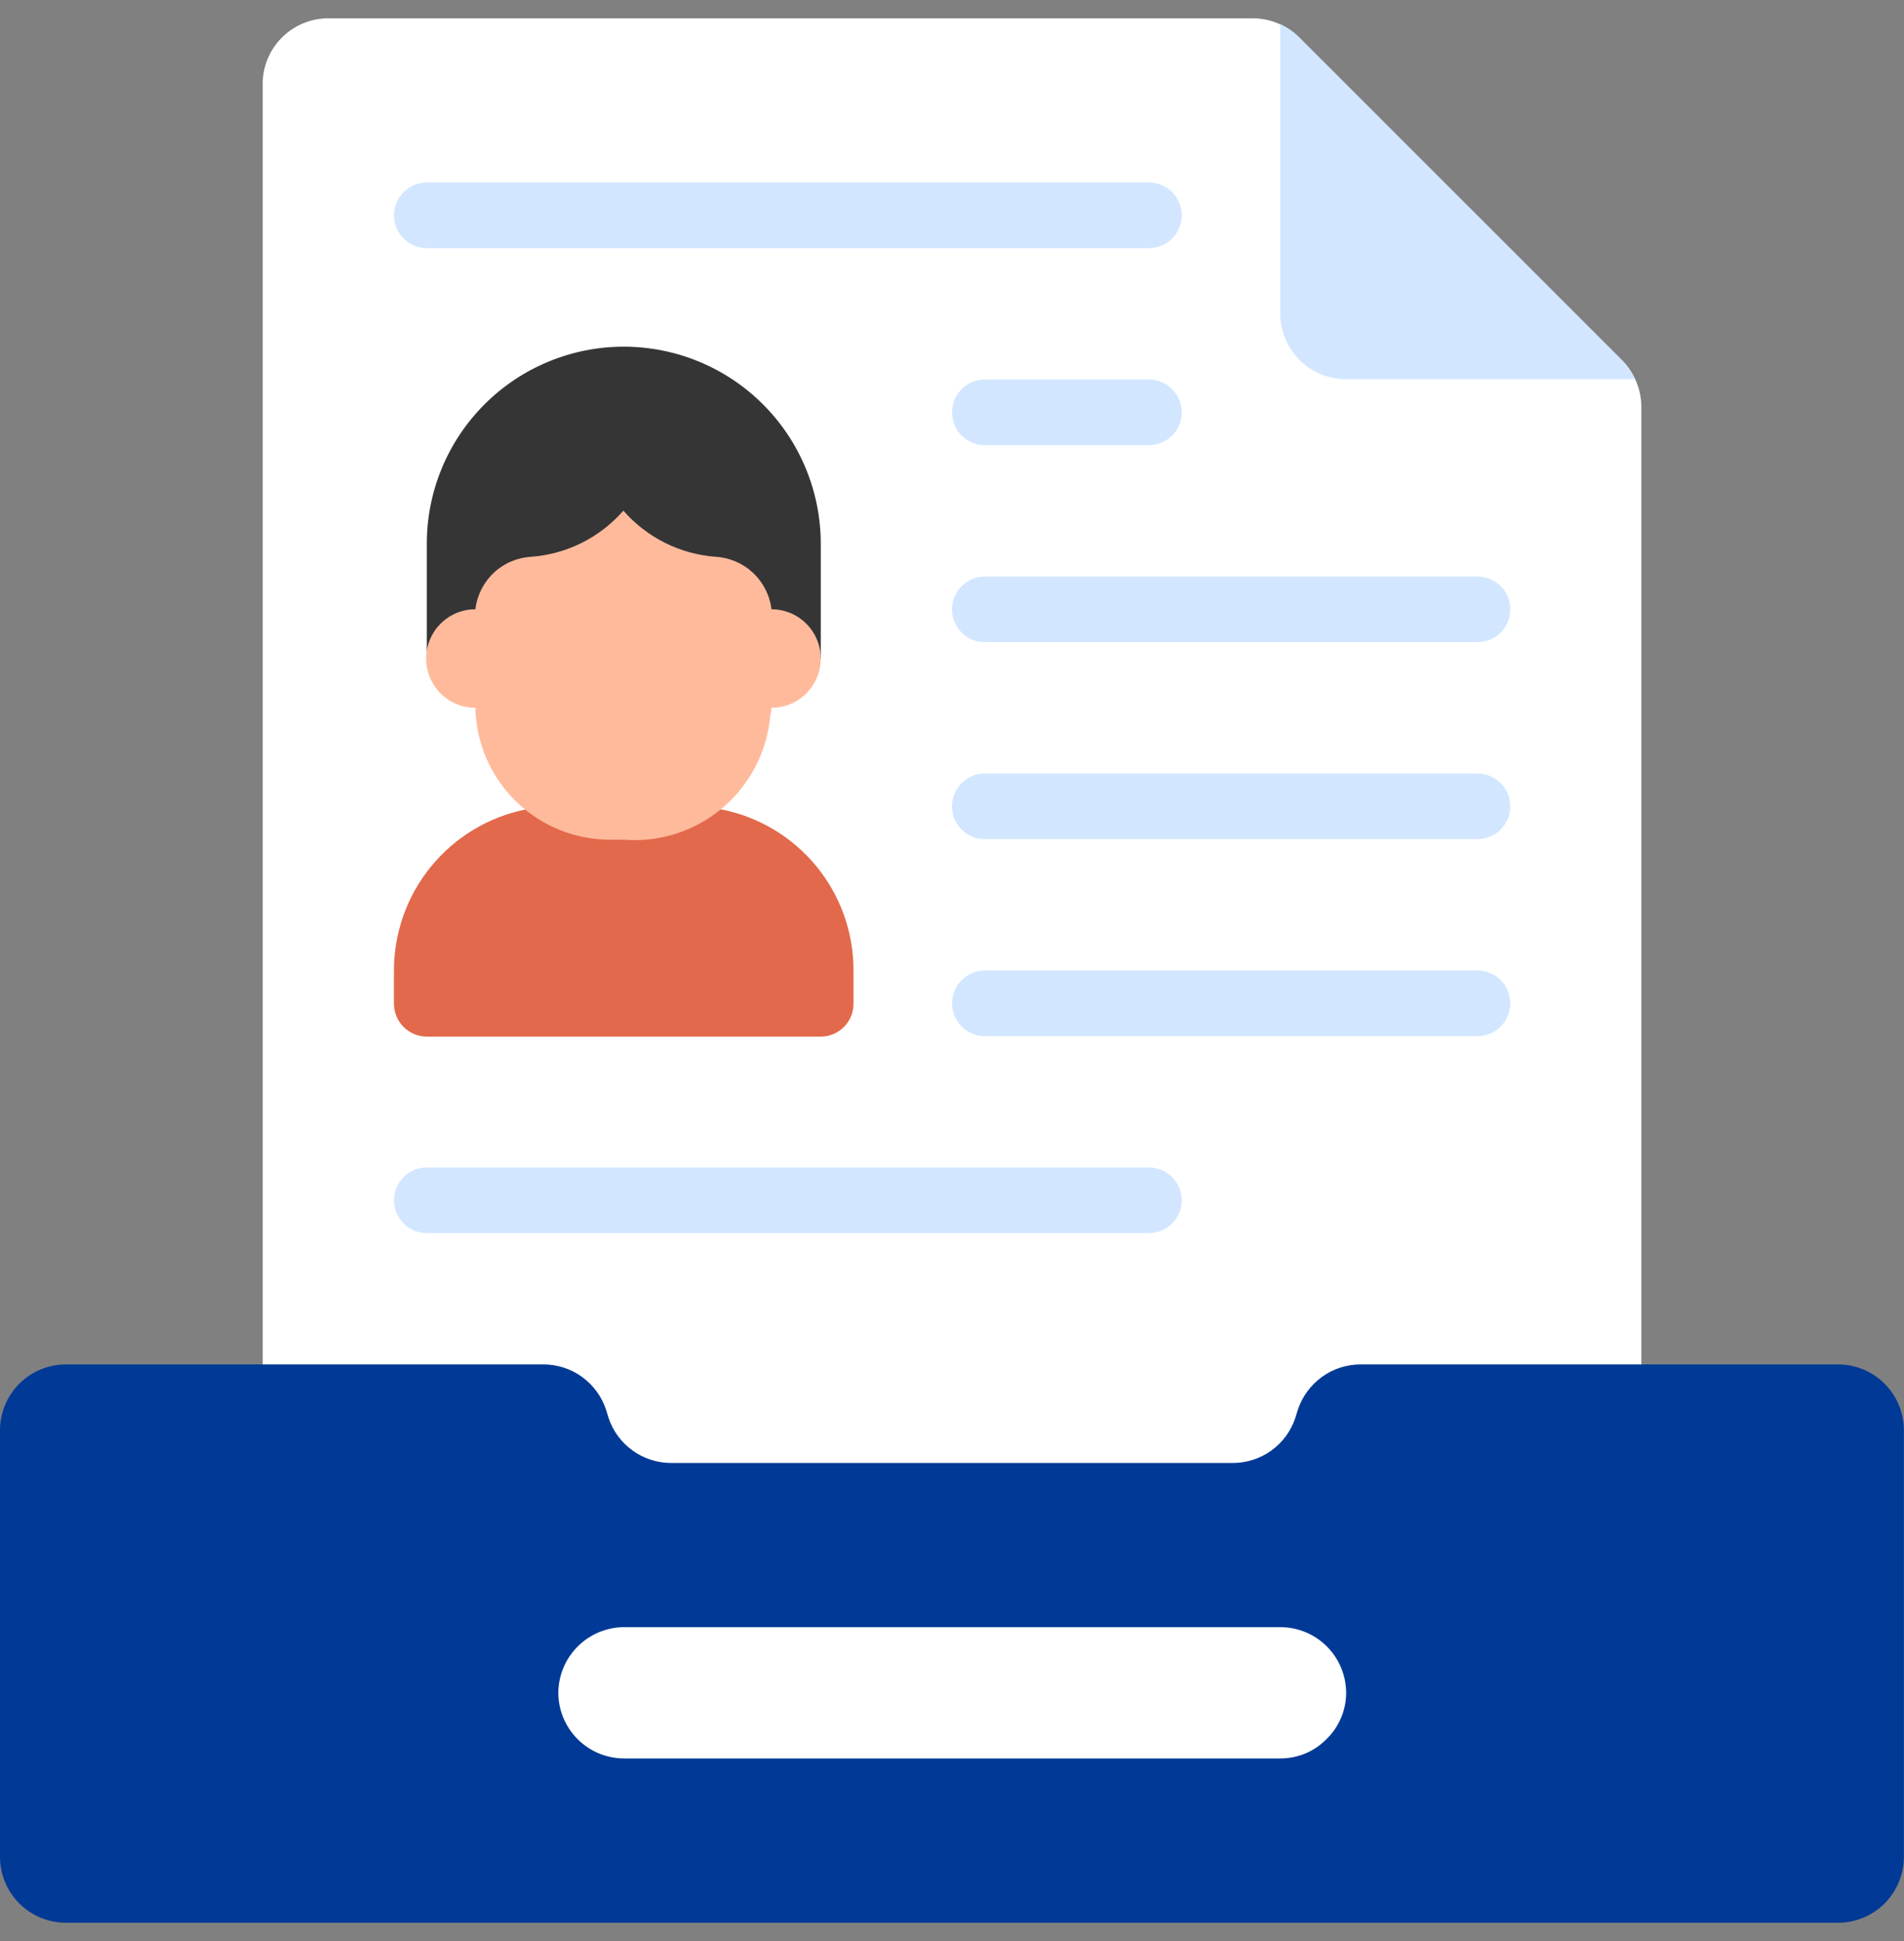
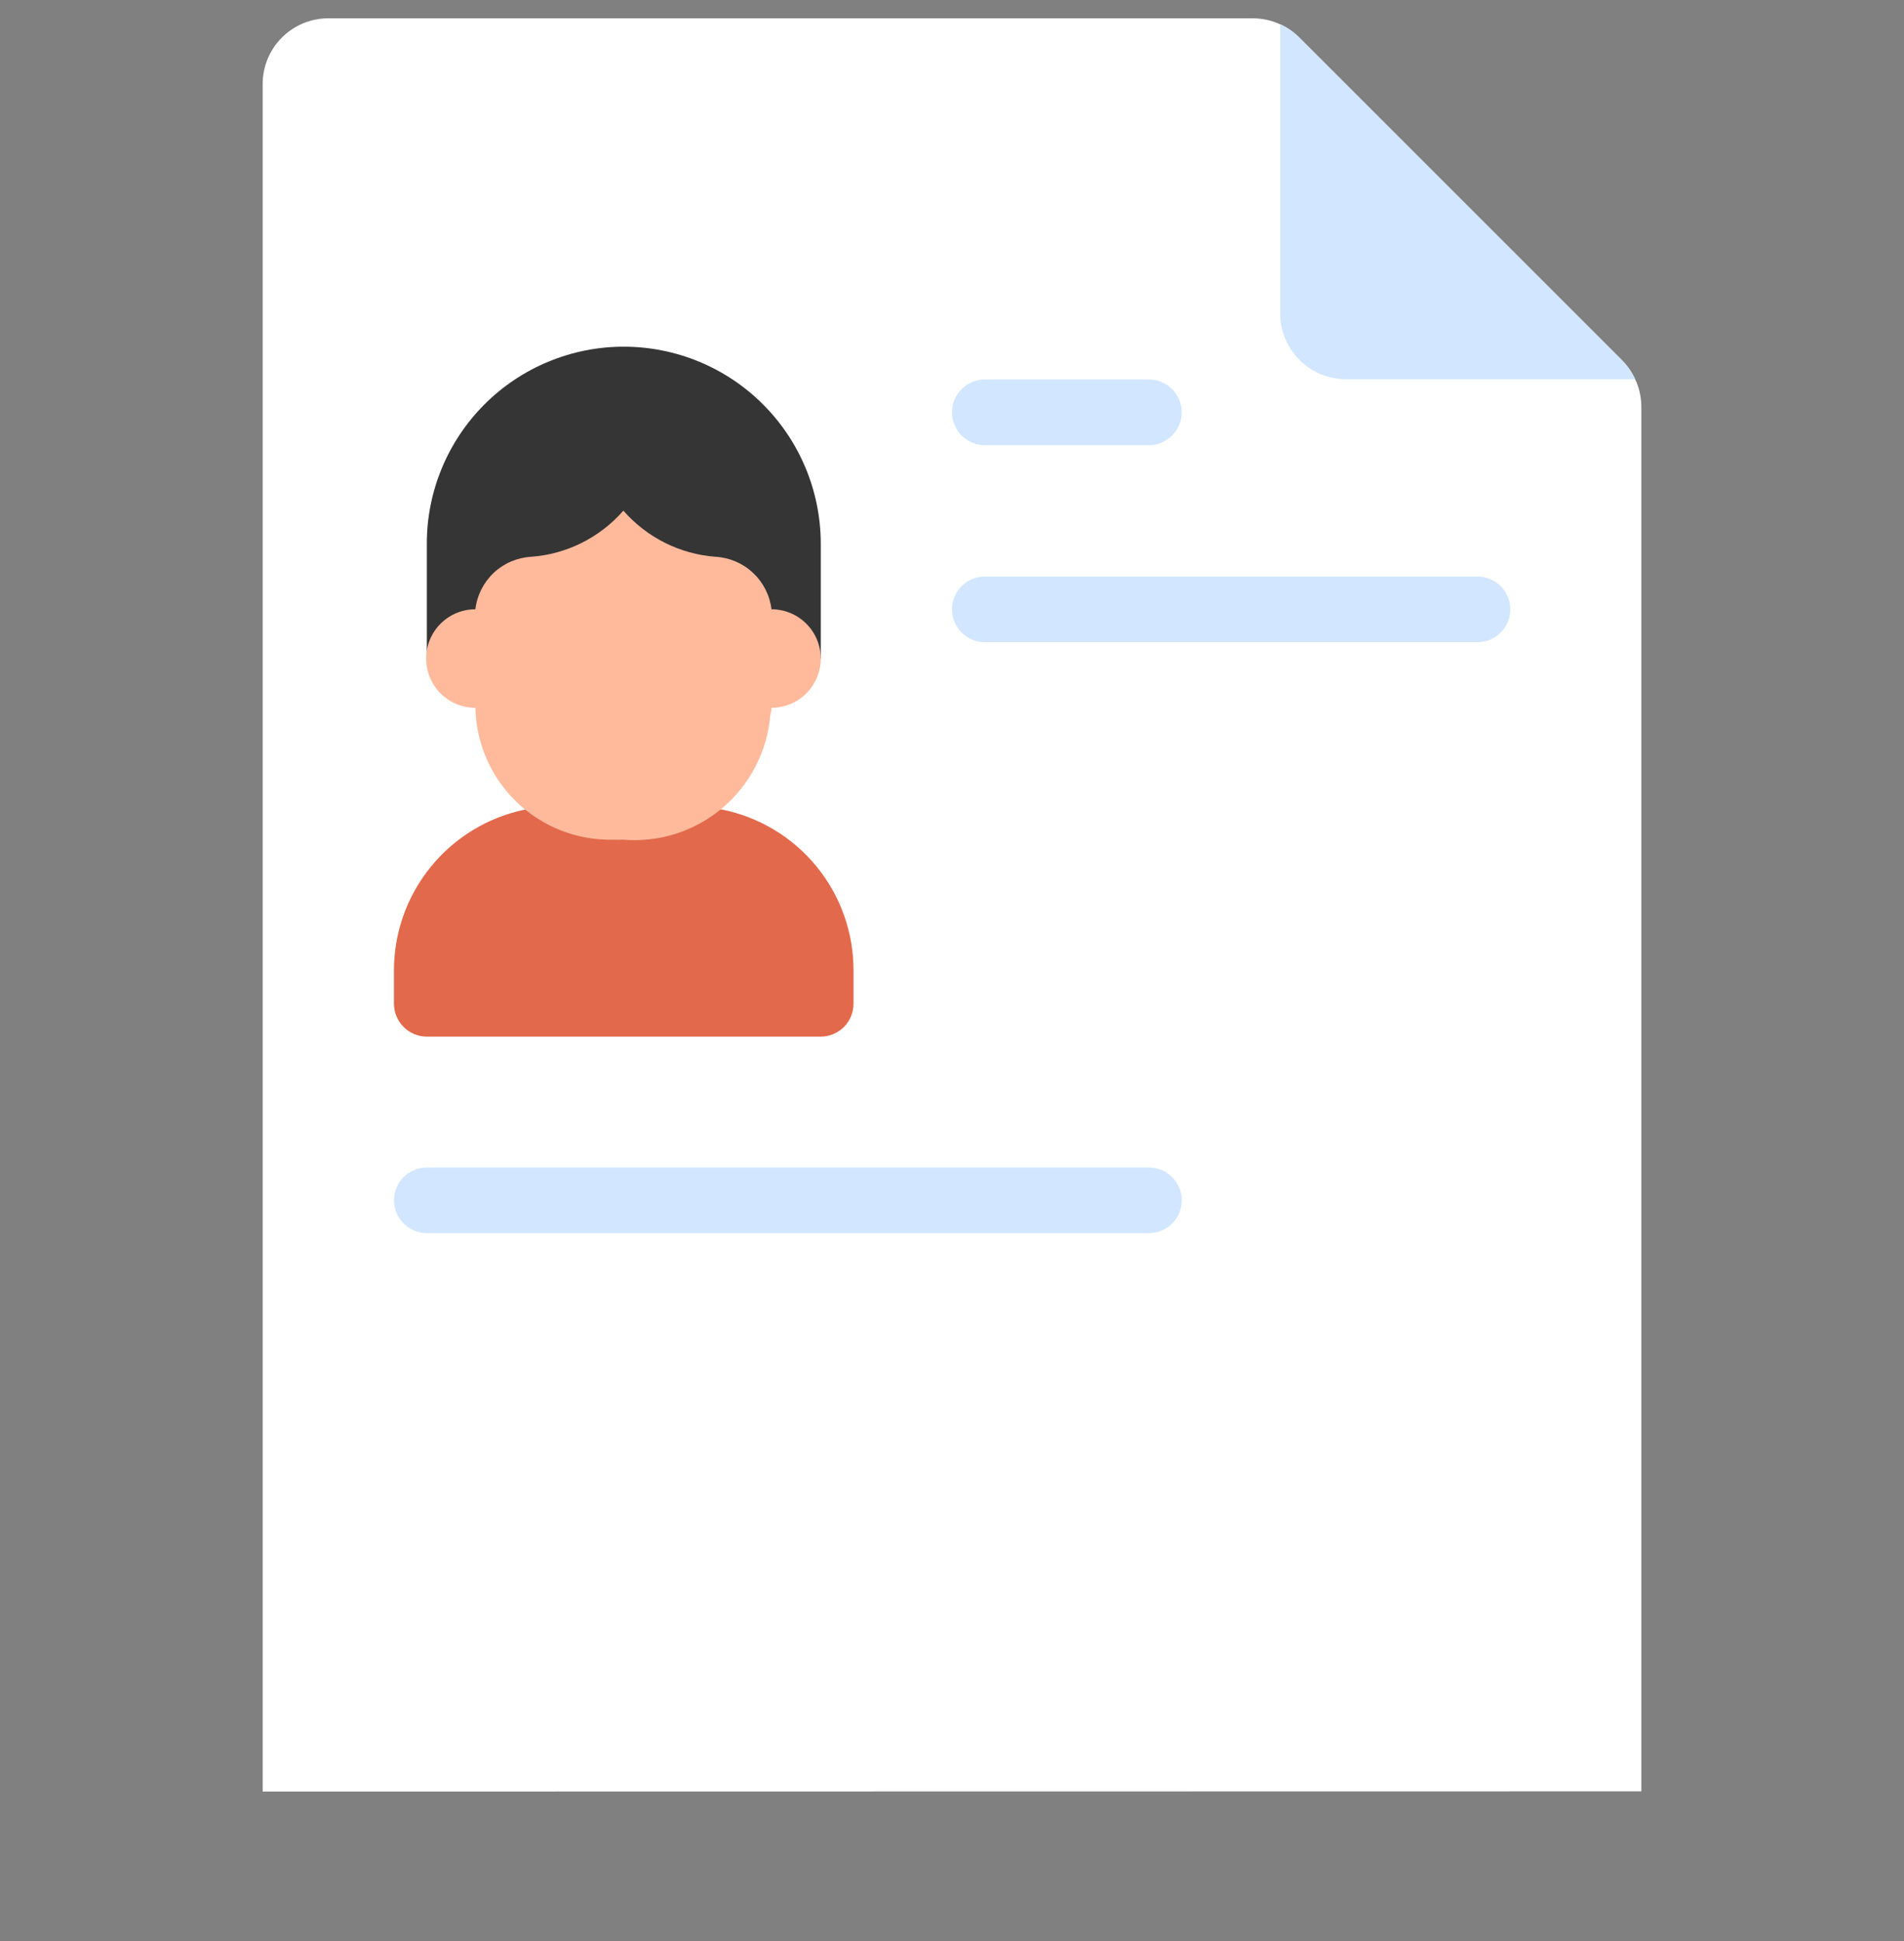
<svg xmlns="http://www.w3.org/2000/svg" width="52" height="53" viewBox="0 0 52 53" fill="none">
  <rect x="0" y="0" width="52" height="53" fill="#808080" stroke="none" />
  <path d="M44.827 48.912V11.107C44.826 10.873 44.78 10.641 44.689 10.425C44.599 10.209 44.467 10.012 44.301 9.847L35.48 1.026C35.315 0.86 35.118 0.728 34.902 0.638C34.686 0.547 34.454 0.501 34.22 0.5H8.966C8.491 0.5 8.035 0.689 7.699 1.025C7.363 1.361 7.174 1.817 7.174 2.293V48.918L44.827 48.912Z" fill="white" />
-   <path d="M50.204 37.255H37.152C36.776 37.257 36.409 37.376 36.103 37.597C35.798 37.817 35.569 38.127 35.448 38.484L35.376 38.717C35.257 39.074 35.028 39.385 34.723 39.606C34.418 39.826 34.051 39.945 33.674 39.946H18.326C17.949 39.945 17.581 39.827 17.276 39.606C16.97 39.386 16.741 39.075 16.621 38.717L16.549 38.484C16.429 38.127 16.201 37.817 15.896 37.596C15.591 37.376 15.224 37.257 14.848 37.255H1.793C1.317 37.257 0.862 37.447 0.526 37.783C0.19 38.12 0.001 38.576 0 39.051V50.708C0.002 51.182 0.191 51.637 0.527 51.973C0.863 52.309 1.318 52.498 1.793 52.5H50.204C50.679 52.498 51.134 52.309 51.47 51.973C51.806 51.637 51.995 51.182 51.997 50.708V39.051C51.996 38.576 51.807 38.12 51.471 37.783C51.135 37.447 50.68 37.257 50.204 37.255ZM36.229 47.485C36.065 47.652 35.869 47.786 35.653 47.877C35.436 47.967 35.204 48.014 34.969 48.014H17.04C16.566 48.012 16.11 47.823 15.775 47.487C15.439 47.151 15.249 46.696 15.248 46.221C15.251 45.747 15.441 45.293 15.777 44.957C16.112 44.622 16.566 44.432 17.04 44.429H34.969C35.445 44.43 35.9 44.619 36.237 44.955C36.573 45.29 36.763 45.746 36.765 46.221C36.765 46.457 36.717 46.69 36.625 46.907C36.533 47.124 36.399 47.321 36.229 47.485Z" fill="#003996" />
  <path d="M22.416 17.981V14.831C22.411 13.408 21.843 12.044 20.836 11.039C19.829 10.033 18.464 9.468 17.041 9.466C16.333 9.465 15.632 9.604 14.978 9.875C14.324 10.145 13.73 10.542 13.23 11.043C12.73 11.544 12.333 12.139 12.063 12.793C11.793 13.447 11.655 14.148 11.657 14.856V18.007L22.416 17.981Z" fill="#353535" />
  <path d="M19.706 22.102C20.726 22.304 21.643 22.855 22.301 23.66C22.959 24.465 23.315 25.473 23.31 26.513V27.407C23.31 27.645 23.216 27.873 23.048 28.041C22.881 28.209 22.653 28.304 22.416 28.305H11.657C11.419 28.304 11.191 28.209 11.023 28.041C10.855 27.873 10.76 27.645 10.759 27.407V26.513C10.756 25.475 11.112 24.469 11.768 23.665C12.423 22.86 13.337 22.308 14.354 22.102H19.706Z" fill="#E2694B" />
  <path d="M44.657 10.354H36.759C36.283 10.354 35.826 10.165 35.489 9.828C35.153 9.491 34.963 9.035 34.963 8.558V0.66C35.161 0.75 35.34 0.875 35.493 1.029L44.298 9.831C44.448 9.982 44.57 10.159 44.657 10.354Z" fill="#D2E7FF" />
  <path d="M21.07 19.327C21.427 19.327 21.769 19.185 22.021 18.933C22.273 18.68 22.416 18.338 22.416 17.981C22.416 17.625 22.273 17.282 22.021 17.03C21.769 16.778 21.427 16.636 21.07 16.636C21.024 16.256 20.846 15.905 20.568 15.643C20.289 15.381 19.927 15.225 19.545 15.203C18.572 15.131 17.666 14.678 17.025 13.943C16.384 14.678 15.478 15.131 14.505 15.203C14.123 15.225 13.761 15.38 13.483 15.642C13.205 15.905 13.028 16.256 12.983 16.636C12.626 16.636 12.284 16.778 12.032 17.03C11.78 17.282 11.638 17.625 11.638 17.981C11.638 18.338 11.78 18.68 12.032 18.933C12.284 19.185 12.626 19.327 12.983 19.327C12.993 19.81 13.099 20.286 13.293 20.729C13.488 21.171 13.767 21.571 14.116 21.906C14.465 22.24 14.877 22.502 15.327 22.678C15.778 22.853 16.258 22.938 16.741 22.927C16.833 22.932 16.924 22.932 17.015 22.927C17.504 22.968 17.995 22.913 18.462 22.764C18.928 22.614 19.36 22.375 19.734 22.058C20.108 21.741 20.416 21.354 20.639 20.918C20.863 20.483 20.999 20.007 21.038 19.519C21.064 19.443 21.067 19.386 21.07 19.327Z" fill="#FFBA9C" />
-   <path d="M31.378 6.776H11.657C11.419 6.776 11.191 6.681 11.023 6.514C10.855 6.346 10.76 6.118 10.759 5.881C10.759 5.763 10.782 5.646 10.828 5.537C10.873 5.428 10.939 5.329 11.022 5.246C11.105 5.163 11.204 5.097 11.313 5.051C11.422 5.006 11.539 4.983 11.657 4.983H31.378C31.616 4.983 31.845 5.078 32.013 5.246C32.182 5.414 32.276 5.643 32.276 5.881C32.275 6.118 32.18 6.346 32.012 6.514C31.844 6.681 31.616 6.776 31.378 6.776Z" fill="#D2E7FF" />
  <path d="M31.378 33.67H11.657C11.419 33.67 11.191 33.576 11.023 33.408C10.855 33.241 10.76 33.013 10.759 32.776C10.759 32.658 10.782 32.541 10.828 32.432C10.873 32.323 10.939 32.224 11.022 32.141C11.105 32.057 11.204 31.991 11.313 31.946C11.422 31.901 11.539 31.878 11.657 31.878H31.378C31.616 31.878 31.845 31.972 32.013 32.141C32.182 32.309 32.276 32.537 32.276 32.776C32.275 33.013 32.18 33.241 32.012 33.408C31.844 33.576 31.616 33.67 31.378 33.67Z" fill="#D2E7FF" />
-   <path d="M40.353 28.293H26.895C26.657 28.292 26.43 28.197 26.262 28.028C26.094 27.86 26 27.632 26 27.395C26 27.157 26.094 26.93 26.262 26.762C26.43 26.594 26.657 26.5 26.895 26.5H40.353C40.59 26.5 40.818 26.594 40.986 26.762C41.154 26.93 41.248 27.157 41.248 27.395C41.248 27.632 41.154 27.86 40.986 28.028C40.818 28.197 40.591 28.292 40.353 28.293Z" fill="#D2E7FF" />
-   <path d="M40.353 22.912H26.895C26.657 22.912 26.43 22.817 26.262 22.65C26.094 22.482 26 22.254 26 22.017C26 21.779 26.094 21.552 26.262 21.383C26.43 21.215 26.657 21.12 26.895 21.119H40.353C40.591 21.12 40.818 21.215 40.986 21.383C41.154 21.552 41.248 21.779 41.248 22.017C41.248 22.254 41.154 22.482 40.986 22.65C40.818 22.817 40.59 22.912 40.353 22.912Z" fill="#D2E7FF" />
  <path d="M40.353 17.534H26.895C26.777 17.534 26.66 17.511 26.552 17.466C26.443 17.421 26.344 17.354 26.261 17.271C26.178 17.188 26.112 17.089 26.067 16.98C26.022 16.871 26 16.754 26 16.636C26 16.399 26.094 16.171 26.262 16.004C26.43 15.836 26.657 15.742 26.895 15.742H40.353C40.59 15.742 40.818 15.836 40.986 16.004C41.154 16.171 41.248 16.399 41.248 16.636C41.248 16.754 41.225 16.871 41.181 16.98C41.136 17.089 41.07 17.188 40.987 17.271C40.904 17.354 40.805 17.421 40.696 17.466C40.587 17.511 40.471 17.534 40.353 17.534Z" fill="#D2E7FF" />
  <path d="M31.378 12.156H26.895C26.657 12.156 26.43 12.061 26.262 11.892C26.094 11.724 26 11.496 26 11.259C26 11.021 26.094 10.793 26.262 10.625C26.43 10.457 26.657 10.362 26.895 10.361H31.378C31.616 10.362 31.843 10.456 32.012 10.625C32.18 10.793 32.275 11.021 32.276 11.259C32.275 11.496 32.18 11.724 32.012 11.893C31.843 12.061 31.616 12.156 31.378 12.156Z" fill="#D2E7FF" />
</svg>